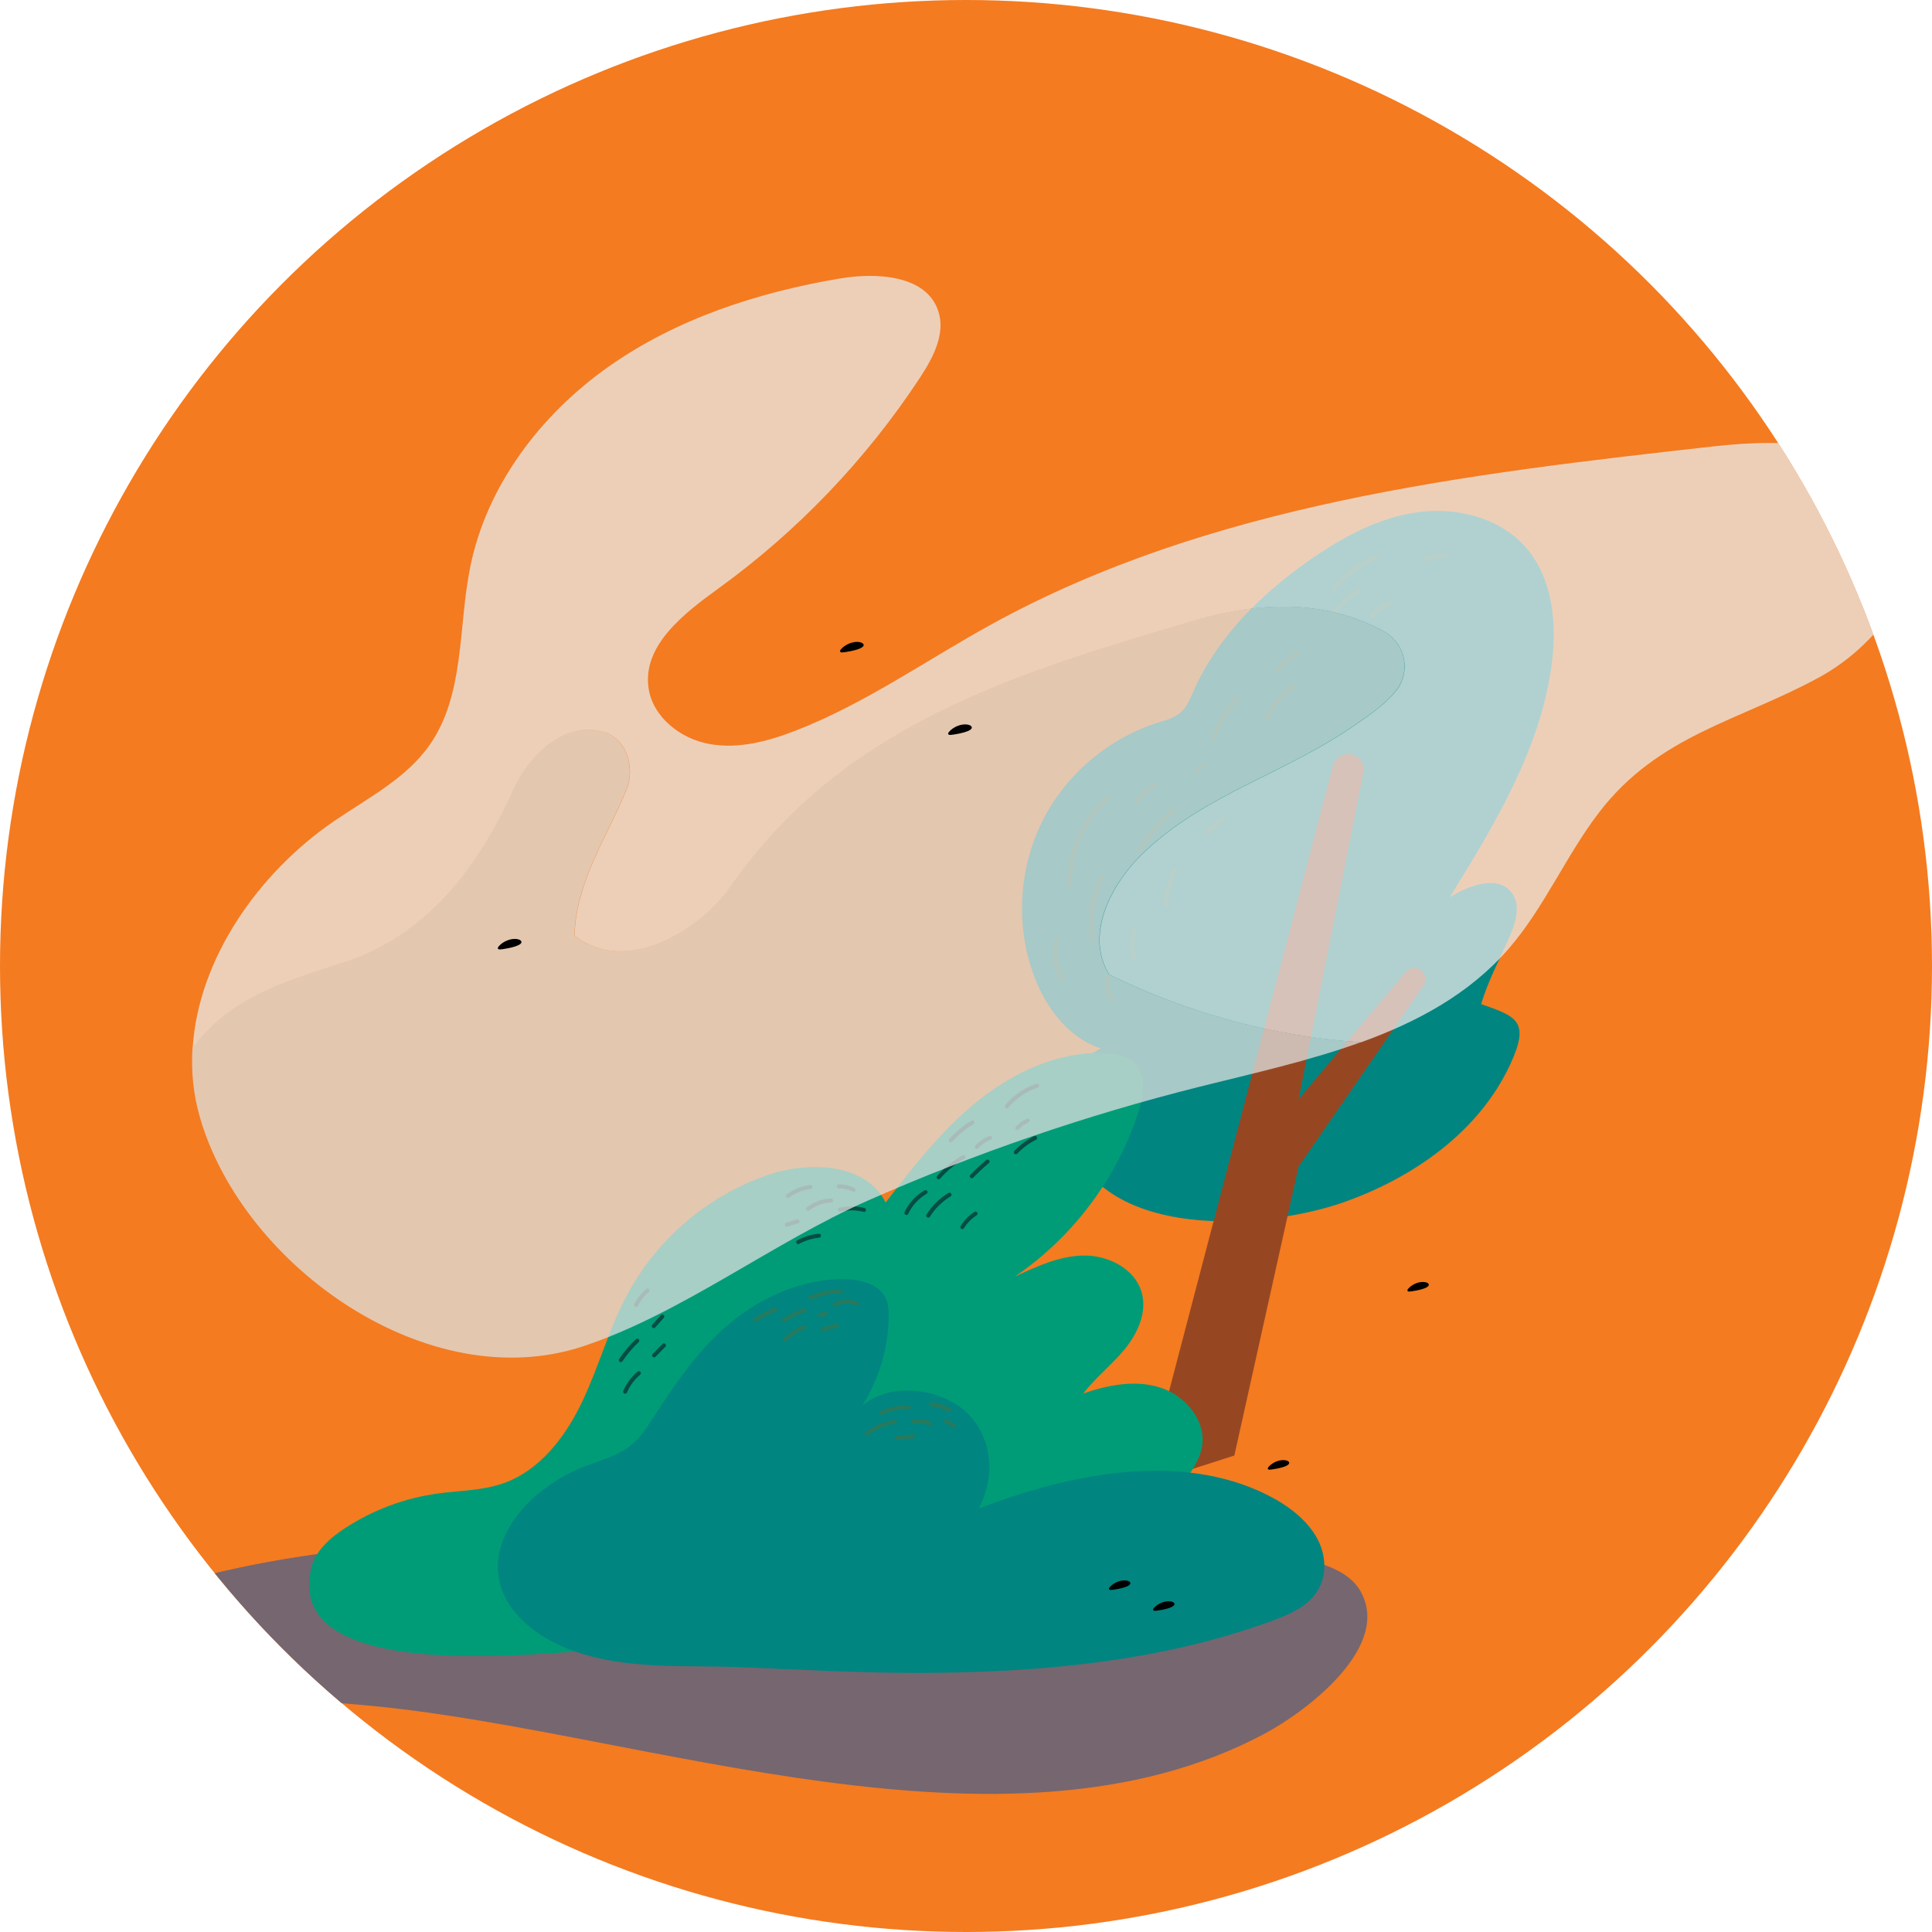
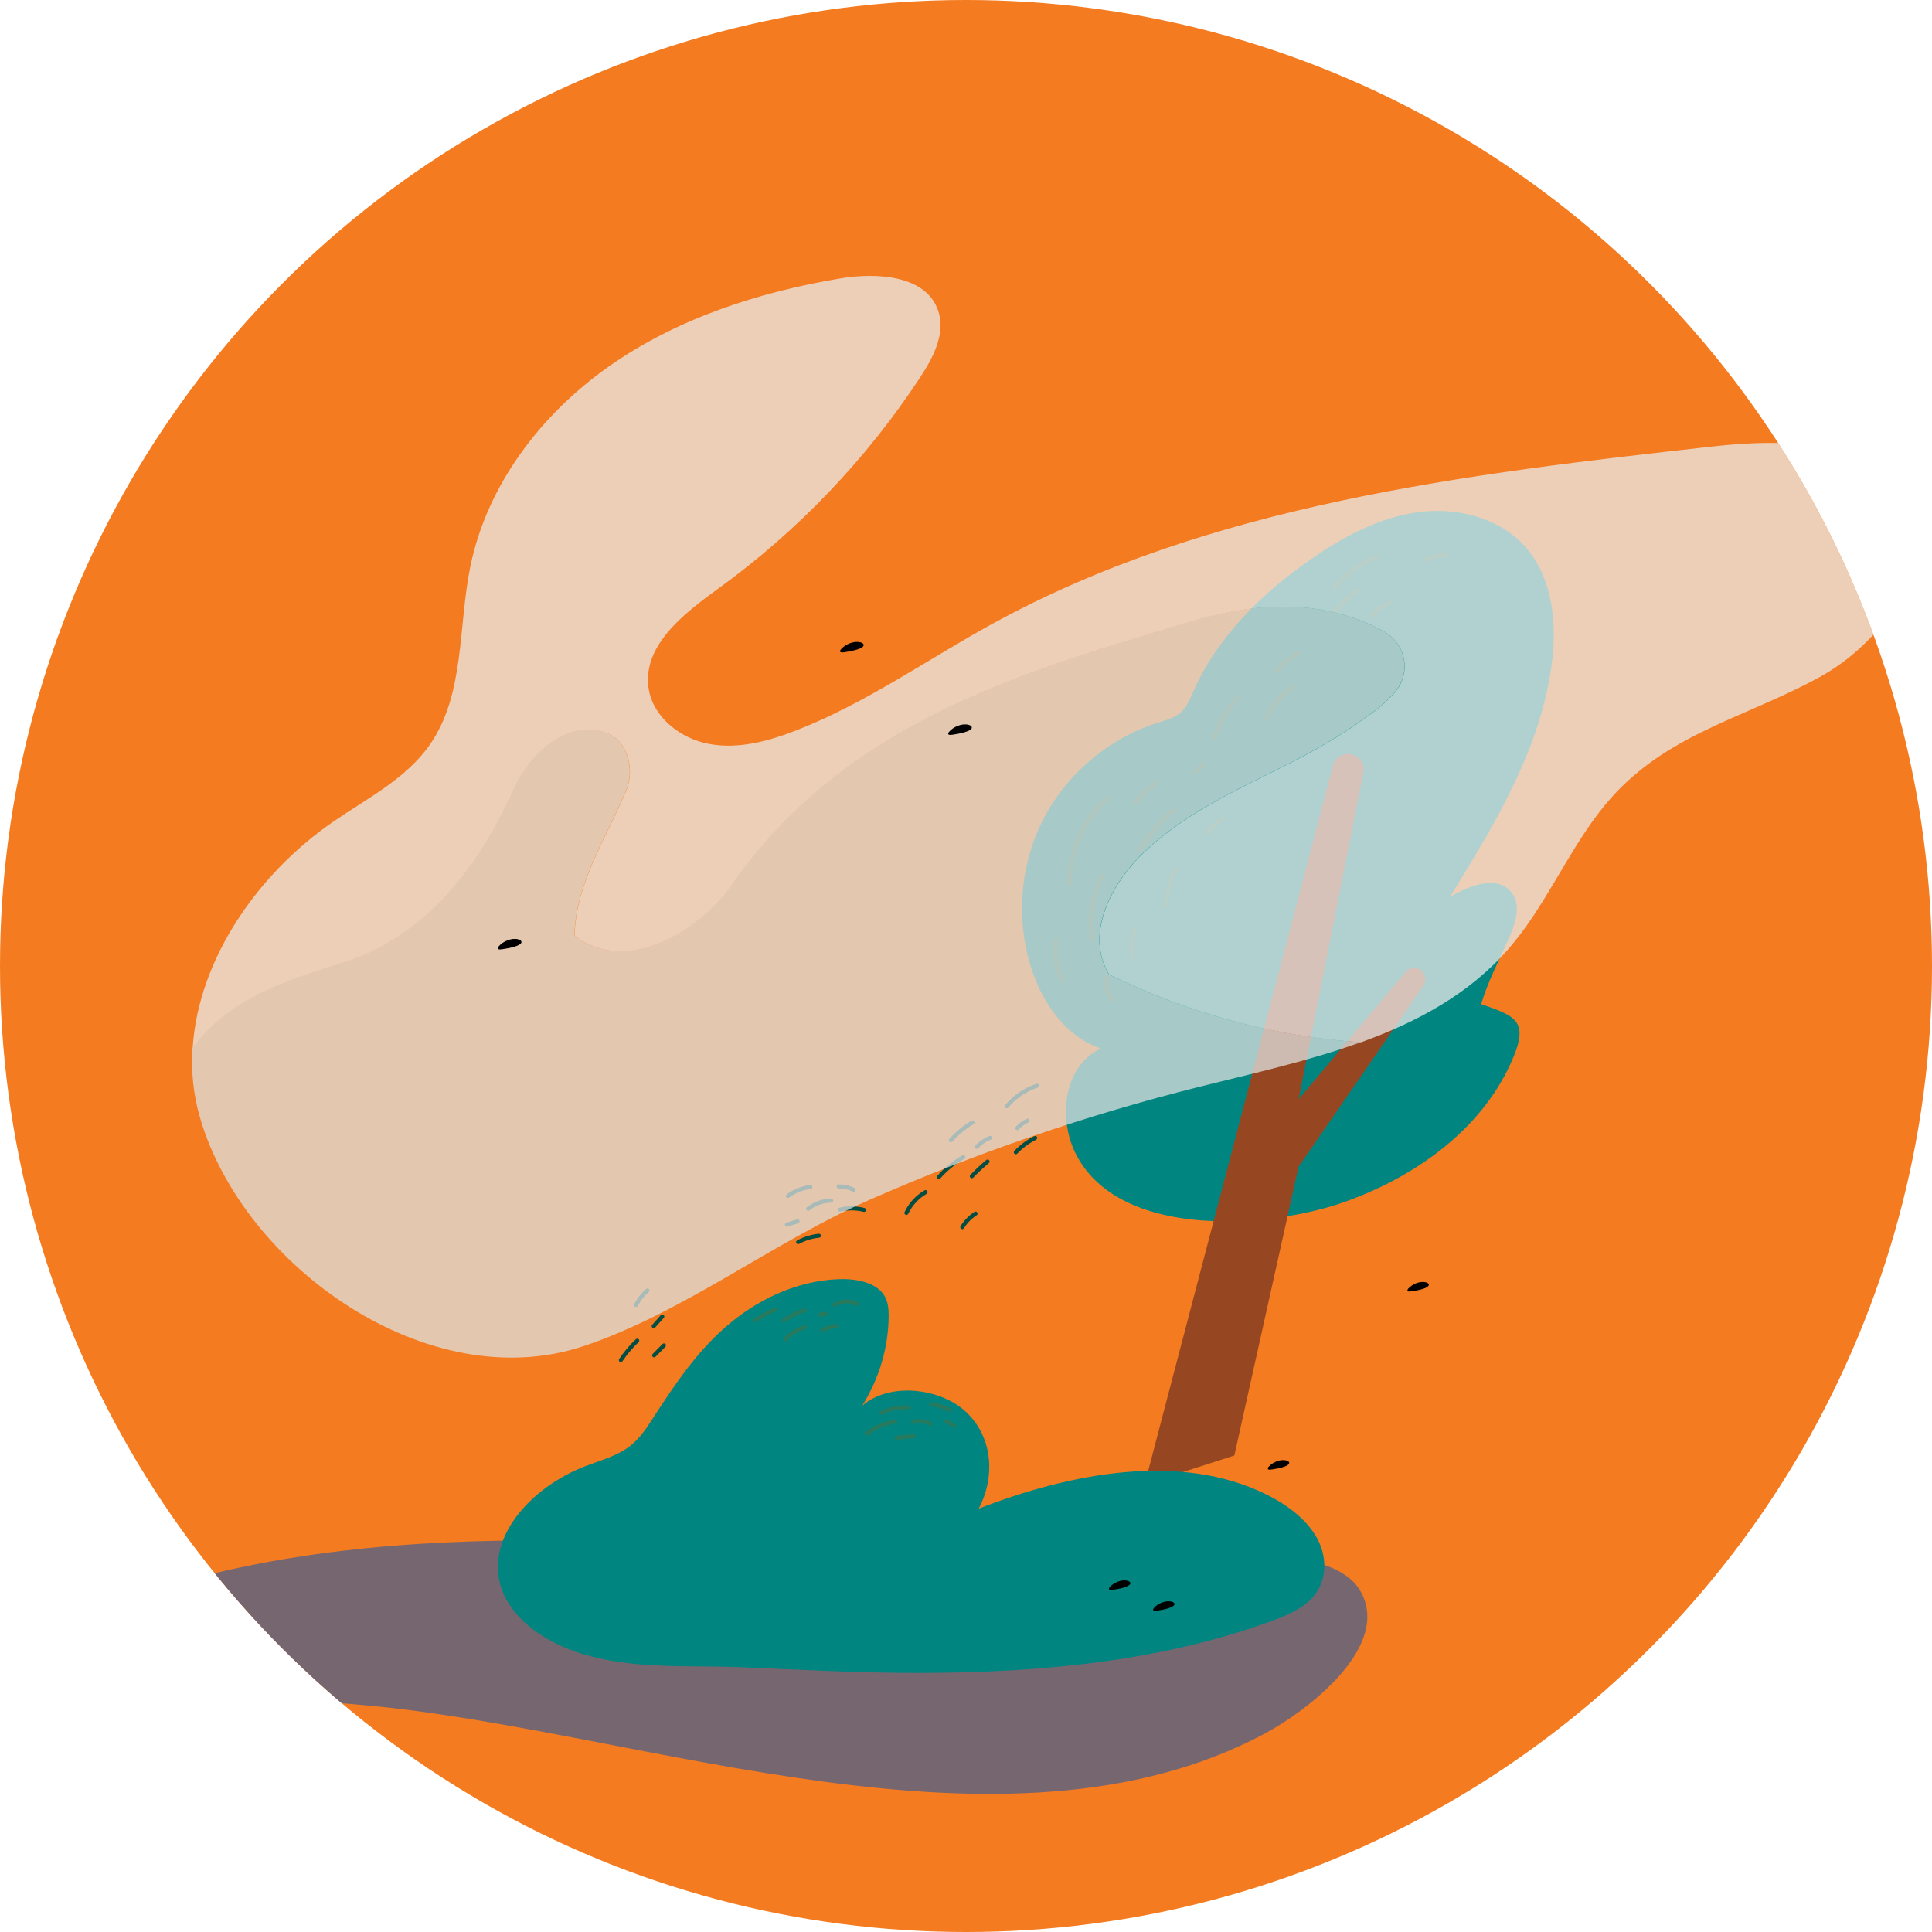
<svg xmlns="http://www.w3.org/2000/svg" preserveAspectRatio="xMidYMid slice" width="200px" height="200px" id="Layer_1" data-name="Layer 1" viewBox="0 0 300 300">
  <defs>
    <style>
      .cls-1 {
        fill: #eb5626;
      }

      .cls-2 {
        fill: #8abcbb;
      }

      .cls-3 {
        fill: #3c4981;
      }

      .cls-4 {
        fill: #766670;
      }

      .cls-5 {
        fill: none;
      }

      .cls-6 {
        fill: #277a5d;
      }

      .cls-7 {
        clip-path: url(#clippath-1);
      }

      .cls-8 {
        fill: #009c77;
      }

      .cls-9 {
        fill: #964722;
      }

      .cls-10 {
        fill: #f47b20;
      }

      .cls-11 {
        fill: #eaeaeb;
      }

      .cls-11, .cls-12 {
        opacity: .75;
      }

      .cls-13 {
        fill: #044d43;
      }

      .cls-12 {
        fill: #dfe0df;
      }

      .cls-14 {
        fill: #008581;
      }

      .cls-15 {
        clip-path: url(#clippath);
      }
    </style>
    <clipPath id="clippath">
      <circle class="cls-5" cx="150" cy="150" r="150" />
    </clipPath>
    <clipPath id="clippath-1">
      <circle class="cls-5" cx="470" cy="150" r="150" />
    </clipPath>
  </defs>
  <g class="cls-15">
    <rect class="cls-10" y="-2.46" width="307.88" height="307.88" />
    <path class="cls-4" d="M17.3,249.11c-3.12,1.15-6.67,2.97-7.1,6.27-.68,5.2,6.41,7.38,11.65,7.55,12.12.41,24.25.81,36.32,2,42.01,4.13,97.89,25.67,138.06,4.35,6.85-3.64,20.07-13.75,14.93-22.36-3.03-5.06-12.71-5.39-17.71-5.86-15.21-1.42-30.35,2.51-45.45,1.56-42.42-2.69-89.9-8.6-130.69,6.49Z" />
    <path class="cls-2" d="M189.53,195.66c.4,0,.4-.62,0-.62s-.4.62,0,.62h0Z" />
    <path class="cls-14" d="M190.19,189.65c-9.7-.04-19.37-2.73-23.24-10.68-2.58-5.32-1.9-13.35,3.99-16.18-5.07-1.63-8.59-6.37-10.42-11.37-2.81-7.64-2.34-16.43,1.25-23.74,3.6-7.31,10.28-13.03,18.05-15.47,1.25-.39,2.57-.73,3.54-1.6.94-.85,1.42-2.08,1.94-3.24,3.74-8.49,10.63-15.25,18.26-20.54,5.02-3.48,10.57-6.48,16.62-7.3,6.05-.82,12.7.85,16.73,5.45,4.14,4.73,4.85,11.6,4.08,17.84-1.64,13.27-8.83,25.1-15.86,36.48,3.04-1.87,7.56-3.51,9.65-.62,1.47,2.02.49,4.83-.52,7.11-1.48,3.32-3.25,6.66-4.27,10.13,0,0,0,0,0,0,0,0,0,0,0,0,5.56,1.93,7.62,2.65,4.52,9.35-4.86,10.5-15.06,17.57-25.74,21.37-4.84,1.72-11.72,3.03-18.6,3Z" />
    <path class="cls-9" d="M177.74,230.49l29.24-111.6c.36-1.36,1.78-2.13,3.11-1.69h0c1.16.39,1.85,1.57,1.61,2.77l-10.05,50.72,16.61-19.76c.84-.99,2.43-.76,2.94.44h0c.24.55.17,1.18-.17,1.68l-19.39,28.11-9.97,44.85-13.95,4.48Z" />
-     <path class="cls-8" d="M48.29,243.59c.64-2.75,2.94-4.77,5.3-6.31,4.31-2.81,9.24-4.66,14.34-5.36,3.41-.47,6.93-.45,10.18-1.58,5.7-1.98,9.68-7.21,12.28-12.66,2.6-5.45,4.17-11.36,7.02-16.68,4.62-8.64,12.61-15.42,21.89-18.57,6.46-2.19,15.14-1.8,18.22,4.29,4.36-5.64,8.78-11.33,14.35-15.8,5.56-4.46,12.46-7.64,19.59-7.41,1.7.05,3.52.36,4.72,1.56,1.91,1.91,1.42,5.1.58,7.67-3.36,10.3-10.23,19.42-19.19,25.5,3.43-1.61,7.01-3.26,10.8-3.28,3.79-.02,7.88,2.08,8.91,5.73.86,3.05-.6,6.3-2.59,8.76-2,2.45-4.55,4.42-6.48,6.93,3.84-1.33,8.07-2.16,11.95-.92,3.87,1.24,7.14,5.1,6.5,9.11-.34,2.15-1.69,4-3,5.74-2.71,3.62-5.42,7.24-8.13,10.86-2.39,3.19-4.88,6.47-8.38,8.38-3.22,1.76-6.99,2.16-10.64,2.52-21.08,2.05-42.22,3.43-63.38,4.13-7.74.26-49.1,5.74-44.83-12.61Z" />
    <path class="cls-14" d="M90.47,256.84c-5.55-1.69-10.7-5.13-12.49-9.88-2.95-7.81,4.26-16.01,13.03-19.34,2.27-.86,4.71-1.53,6.59-2.91,1.67-1.22,2.76-2.9,3.82-4.54,3.22-4.97,6.54-9.97,11.17-14.05,4.64-4.08,10.79-7.2,17.51-7.49,2.7-.12,5.83.44,7.15,2.45.66,1,.75,2.2.74,3.34-.04,4.84-1.47,9.65-4.13,13.9,4.21-3.77,12.35-2.86,16.38,1.15,4.02,4.01,4.24,10.05,1.74,14.79,14.08-5.47,31.27-8.89,44.76-2.15,3.3,1.65,6.29,3.94,7.85,6.89,1.56,2.96,1.47,6.64-.87,9.16-1.6,1.72-4.03,2.73-6.41,3.6-17.15,6.26-36.04,7.99-54.65,8.01-9.27.01-18.51-.51-27.77-.89-8.19-.33-16.49.36-24.41-2.05Z" />
    <path class="cls-1" d="M119.38,184.34c-.06-.34-.16-.67-.32-.99.11.33.22.66.32.99Z" />
    <path class="cls-1" d="M72.24,182.56c-.1-.05-.2-.08-.3-.08.1.03.2.05.3.08Z" />
    <path d="M199.87,227.55c-.73.42-2.49.66-2.7.66-.11,0-.24-.01-.29-.11-.05-.1.02-.22.09-.31.59-.71,1.81-1.24,2.73-1.02.18.04.38.12.46.28.09.18-.04.34-.29.49Z" />
    <path d="M182.06,249.47c-.73.42-2.49.66-2.7.66-.11,0-.24-.01-.29-.11-.05-.1.02-.22.09-.31.59-.71,1.81-1.24,2.73-1.02.18.04.38.12.46.28.09.18-.04.34-.29.49Z" />
    <path d="M221.55,199.89c-.73.42-2.49.66-2.7.66-.11,0-.24-.01-.29-.11-.05-.1.02-.22.09-.31.59-.71,1.81-1.24,2.73-1.02.18.04.38.12.46.28.09.18-.04.34-.29.49Z" />
    <path d="M175.21,246.23c-.73.42-2.49.66-2.7.66-.11,0-.24-.01-.29-.11-.05-.1.02-.22.09-.31.59-.71,1.81-1.24,2.73-1.02.18.04.38.12.46.28.09.18-.04.34-.29.49Z" />
    <path class="cls-6" d="M166.13,137.7c-.17,0-.3-.13-.31-.3-.19-5.21,2.05-10.36,6-13.77.13-.11.33-.1.44.03.11.13.1.33-.03.44-3.75,3.24-5.96,8.33-5.78,13.28,0,.17-.13.32-.3.32,0,0,0,0-.01,0Z" />
    <path class="cls-6" d="M169.58,146.31c-.15,0-.28-.11-.31-.26-.54-3.42,0-7.02,1.52-10.13.08-.15.26-.22.42-.14.15.08.22.26.14.42-1.46,3-1.99,6.46-1.47,9.76.03.17-.09.33-.26.36-.02,0-.03,0-.05,0Z" />
    <path class="cls-6" d="M177.02,132.22c-.05,0-.11-.01-.16-.04-.15-.09-.2-.28-.11-.43,1.39-2.34,3.16-4.41,5.24-6.16.13-.11.33-.09.44.04.11.13.09.33-.04.44-2.03,1.71-3.75,3.72-5.1,6-.06.1-.16.15-.27.15Z" />
    <path class="cls-6" d="M188.53,114.91s-.07,0-.1-.02c-.16-.05-.25-.23-.2-.39.76-2.29,2.01-4.46,3.6-6.28.11-.13.31-.14.44-.03.13.11.14.31.03.44-1.54,1.76-2.74,3.86-3.48,6.07-.04.13-.16.21-.3.21Z" />
    <path class="cls-6" d="M196.65,111.88s-.08,0-.12-.03c-.16-.07-.23-.25-.16-.41.9-2.07,2.44-3.89,4.34-5.11.14-.09.34-.05.43.09.09.14.05.34-.09.43-1.8,1.16-3.25,2.88-4.11,4.84-.05.12-.17.19-.29.19Z" />
    <path class="cls-6" d="M198.17,104.57c-.07,0-.15-.03-.21-.08-.13-.11-.14-.31-.03-.44,1.02-1.16,2.2-2.16,3.51-2.97.15-.09.34-.05.43.1.09.15.05.34-.1.43-1.26.78-2.39,1.74-3.37,2.85-.06.07-.15.11-.23.11Z" />
    <path class="cls-6" d="M207.19,91.72c-.06,0-.13-.02-.19-.06-.14-.1-.17-.3-.06-.44,1.68-2.25,4.06-4.01,6.7-4.96.16-.06.34.03.4.19.06.16-.03.34-.19.4-2.53.91-4.8,2.59-6.41,4.74-.06.08-.15.13-.25.13Z" />
    <path class="cls-6" d="M207.15,95.43c-.07,0-.14-.02-.2-.07-.13-.11-.15-.31-.04-.44,1.12-1.35,2.42-2.54,3.87-3.54.14-.1.34-.06.43.08.1.14.06.34-.08.43-1.4.96-2.66,2.11-3.74,3.42-.06.07-.15.11-.24.11Z" />
    <path class="cls-6" d="M212.96,96.01c-.07,0-.14-.02-.19-.07-.13-.11-.16-.3-.05-.44.83-1.04,1.93-1.82,3.18-2.28.16-.06.34.03.4.19.06.16-.03.34-.19.4-1.14.41-2.14,1.13-2.9,2.08-.06.08-.15.12-.24.12Z" />
    <path class="cls-6" d="M175.98,148.92c-.14,0-.27-.1-.3-.24-.35-1.41-.27-2.93.21-4.3.06-.16.24-.25.4-.19.16.06.25.24.19.4-.44,1.25-.51,2.65-.19,3.94.04.17-.06.34-.23.38-.03,0-.05,0-.07,0Z" />
    <path class="cls-6" d="M172.82,155.65c-.09,0-.17-.04-.24-.11-.9-1.03-1.26-2.5-.96-3.83.04-.17.21-.27.37-.23.17.04.27.21.23.37-.26,1.14.06,2.4.82,3.28.11.13.1.33-.03.44-.06.05-.13.08-.2.08Z" />
    <path class="cls-6" d="M165.01,152.45c-.11,0-.21-.05-.27-.15-1.12-1.9-1.48-4.22-1.01-6.37.04-.17.2-.27.37-.24.17.04.27.2.24.37-.44,2-.1,4.16.94,5.92.09.15.04.34-.11.43-.05.03-.1.04-.16.04Z" />
    <path class="cls-6" d="M181.08,140.88s0,0-.01,0c-.17,0-.31-.15-.3-.32.08-1.98.58-3.97,1.43-5.76.07-.16.26-.22.42-.15.16.07.22.26.15.42-.82,1.71-1.29,3.62-1.37,5.52,0,.17-.15.3-.31.3Z" />
    <path class="cls-6" d="M176.36,124.8c-.07,0-.14-.02-.2-.08-.13-.11-.15-.31-.03-.44.95-1.1,2.04-2.06,3.26-2.85.14-.09.34-.05.43.09.09.14.05.34-.09.43-1.17.76-2.22,1.68-3.12,2.73-.06.07-.15.11-.24.11Z" />
    <path class="cls-6" d="M187.33,129.59c-.08,0-.17-.03-.23-.1-.12-.13-.11-.32.01-.44.81-.76,1.66-1.48,2.54-2.16.14-.1.33-.08.44.06.1.14.08.33-.06.44-.86.66-1.7,1.38-2.5,2.12-.06.06-.14.08-.21.08Z" />
    <path class="cls-6" d="M185.58,120.18c-.09,0-.17-.03-.23-.1-.12-.13-.11-.32.02-.44l1.28-1.15c.13-.12.32-.1.44.02.12.13.11.32-.02.44l-1.28,1.15c-.06.05-.13.08-.21.08Z" />
    <path class="cls-6" d="M221.23,87.26c-.12,0-.24-.07-.29-.19-.07-.16,0-.34.17-.41,1.1-.47,2.27-.74,3.46-.8.18,0,.32.12.33.29,0,.17-.12.32-.29.33-1.12.06-2.22.31-3.25.75-.04.02-.08.02-.12.02Z" />
    <path class="cls-13" d="M140.74,188.65s-.09,0-.13-.03c-.16-.07-.22-.26-.15-.41.66-1.4,1.76-2.6,3.1-3.37.15-.09.34-.04.43.11.09.15.04.34-.11.43-1.23.71-2.24,1.81-2.85,3.1-.05.11-.17.18-.28.18Z" />
-     <path class="cls-13" d="M144.13,189.08c-.06,0-.11-.02-.17-.05-.15-.09-.19-.28-.1-.43.86-1.36,2.04-2.53,3.42-3.36.15-.09.34-.04.43.11.09.15.04.34-.11.43-1.3.78-2.41,1.88-3.21,3.16-.06.09-.16.15-.26.15Z" />
    <path class="cls-13" d="M145.76,183.13c-.07,0-.15-.03-.21-.08-.13-.11-.14-.31-.03-.44,1.12-1.28,2.44-2.35,3.92-3.2.15-.08.34-.03.42.12.09.15.03.34-.12.42-1.42.81-2.68,1.84-3.76,3.07-.06.07-.15.11-.23.11Z" />
    <path class="cls-13" d="M147.65,177.38c-.07,0-.15-.03-.21-.08-.13-.11-.14-.31-.03-.44,1-1.12,2.15-2.07,3.44-2.84.15-.09.34-.04.43.11.09.15.04.34-.11.43-1.23.73-2.34,1.65-3.29,2.71-.06.07-.15.1-.23.1Z" />
    <path class="cls-13" d="M150.9,182.96c-.08,0-.16-.03-.22-.09-.12-.12-.13-.32,0-.44.78-.81,1.61-1.59,2.47-2.31.13-.11.33-.09.44.04.11.13.09.33-.04.44-.84.71-1.66,1.47-2.42,2.26-.06.06-.14.1-.22.1Z" />
    <path class="cls-13" d="M151.66,178.4c-.08,0-.15-.03-.21-.08-.13-.12-.13-.32-.01-.44.61-.65,1.37-1.16,2.19-1.49.16-.06.34.01.4.17.06.16-.01.34-.17.4-.74.29-1.42.76-1.97,1.33-.06.06-.14.1-.23.1Z" />
    <path class="cls-13" d="M156.33,172.1c-.07,0-.14-.02-.2-.07-.13-.11-.15-.31-.04-.44,1.28-1.53,2.96-2.67,4.85-3.3.16-.05.34.03.39.2.05.16-.03.34-.2.39-1.78.59-3.36,1.67-4.57,3.11-.06.07-.15.11-.24.11Z" />
    <path class="cls-13" d="M157.73,179.23c-.08,0-.15-.03-.21-.08-.13-.12-.13-.31-.01-.44.89-.94,1.93-1.71,3.09-2.29.15-.08.34-.01.42.14.08.15.01.34-.14.42-1.09.54-2.07,1.26-2.91,2.15-.06.07-.14.1-.23.1Z" />
    <path class="cls-13" d="M157.96,175.48c-.08,0-.15-.03-.21-.08-.13-.12-.13-.31-.02-.44.48-.52,1.08-.95,1.72-1.24.16-.07.34,0,.41.15.07.16,0,.34-.15.41-.57.26-1.1.64-1.52,1.1-.06.07-.14.1-.23.1Z" />
    <path class="cls-13" d="M149.42,190.86c-.06,0-.11-.01-.16-.05-.15-.09-.19-.28-.1-.43.54-.88,1.29-1.65,2.16-2.2.14-.09.34-.05.43.1.09.15.05.34-.1.43-.79.51-1.47,1.2-1.96,2-.06.1-.16.15-.27.15Z" />
    <path class="cls-13" d="M134.15,188.17s-.05,0-.07,0c-1.17-.29-2.42-.3-3.6-.03-.17.04-.33-.07-.37-.24-.04-.17.07-.33.24-.37,1.27-.29,2.62-.27,3.88.04.17.04.27.21.23.38-.03.14-.16.24-.3.24Z" />
    <path class="cls-13" d="M125.49,188.02c-.09,0-.18-.04-.25-.12-.11-.14-.08-.33.05-.44,1.07-.84,2.41-1.32,3.77-1.35.17,0,.31.13.32.3,0,.17-.13.31-.3.32-1.23.03-2.43.46-3.4,1.22-.06.04-.12.07-.19.07Z" />
    <path class="cls-13" d="M122.34,186.03c-.1,0-.19-.04-.25-.13-.1-.14-.07-.33.07-.44,1.07-.79,2.32-1.29,3.64-1.46.17-.02.33.1.35.27.02.17-.1.33-.27.35-1.21.15-2.37.62-3.35,1.34-.06.04-.12.06-.18.06Z" />
    <path class="cls-13" d="M132.55,185.06s-.1-.01-.14-.03c-.67-.34-1.42-.51-2.17-.49-.18,0-.32-.13-.32-.3,0-.17.13-.32.3-.32.86-.03,1.71.17,2.47.56.15.08.21.27.13.42-.06.11-.16.17-.28.17Z" />
    <path class="cls-13" d="M123.93,193.18c-.11,0-.22-.06-.27-.16-.08-.15-.02-.34.13-.42,1.03-.55,2.19-.91,3.35-1.03.17-.02.32.11.34.28.02.17-.11.32-.28.34-1.08.11-2.16.44-3.12.96-.05.03-.1.04-.15.04Z" />
    <path class="cls-13" d="M122.19,190.47c-.13,0-.26-.09-.3-.22-.05-.16.04-.34.21-.39l1.66-.51c.16-.05.34.04.39.21.05.16-.04.34-.21.39l-1.66.51s-.06.01-.09.01Z" />
-     <path class="cls-13" d="M97.06,216.42s-.08,0-.12-.03c-.16-.07-.23-.25-.16-.41.49-1.15,1.26-2.18,2.22-2.99.13-.11.33-.09.44.04.11.13.09.33-.04.44-.88.74-1.59,1.69-2.04,2.75-.05.12-.17.19-.29.19Z" />
    <path class="cls-13" d="M96.4,211.51c-.06,0-.12-.02-.17-.05-.14-.1-.18-.29-.09-.43.75-1.12,1.62-2.16,2.6-3.08.13-.12.32-.11.44.01.12.12.11.32-.01.44-.94.89-1.79,1.89-2.51,2.97-.06.09-.16.14-.26.14Z" />
    <path class="cls-13" d="M101.57,210.77c-.08,0-.16-.03-.22-.09-.12-.12-.12-.32,0-.44l1.53-1.55c.12-.12.32-.12.44,0,.12.12.12.32,0,.44l-1.53,1.55c-.06.06-.14.09-.22.09Z" />
    <path class="cls-13" d="M98.77,202.95s-.1-.01-.14-.03c-.15-.08-.21-.27-.14-.42.45-.89,1.09-1.7,1.84-2.35.13-.11.33-.1.44.03.11.13.1.33-.03.44-.69.6-1.28,1.34-1.69,2.16-.05.11-.16.17-.28.17Z" />
    <path class="cls-13" d="M101.51,206.23c-.07,0-.15-.03-.21-.08-.13-.11-.14-.31-.02-.44l1.33-1.49c.11-.13.31-.14.44-.02.13.11.14.31.02.44l-1.33,1.49c-.06.07-.15.1-.23.1Z" />
    <path class="cls-6" d="M129.59,202.92c-.1,0-.2-.05-.26-.14-.09-.15-.05-.34.1-.43,1.13-.72,2.62-.78,3.8-.15.15.08.21.27.13.42-.08.15-.27.21-.42.13-.97-.51-2.25-.46-3.18.13-.05.03-.11.05-.17.05Z" />
-     <path class="cls-6" d="M125.83,201.8c-.13,0-.24-.08-.29-.2-.06-.16.02-.34.18-.4,1.58-.6,3.23-.96,4.92-1.06.17,0,.32.12.33.29.01.17-.12.32-.29.33-1.62.1-3.22.44-4.73,1.02-.04.01-.07.02-.11.02Z" />
    <path class="cls-6" d="M121.92,208.28c-.08,0-.15-.03-.21-.08-.13-.12-.13-.31-.01-.44.86-.92,1.95-1.59,3.15-1.96.16-.05.34.04.39.21.05.16-.04.34-.21.39-1.1.33-2.09.95-2.88,1.79-.06.07-.14.1-.23.1Z" />
    <path class="cls-6" d="M121.67,205.36c-.1,0-.2-.05-.26-.13-.1-.14-.06-.34.08-.43,1.03-.71,2.16-1.26,3.35-1.64.16-.05.34.04.39.2.05.16-.04.34-.2.39-1.14.35-2.21.88-3.18,1.55-.05.04-.12.06-.18.06Z" />
    <path class="cls-6" d="M117.28,205.3c-.1,0-.2-.05-.26-.14-.1-.14-.06-.34.09-.43,1.01-.68,2.09-1.24,3.22-1.68.16-.06.34.02.4.18.06.16-.02.34-.18.4-1.09.43-2.13.97-3.1,1.62-.05.04-.11.05-.17.05Z" />
    <path class="cls-6" d="M127.75,206.81c-.12,0-.23-.07-.28-.18-.07-.16,0-.34.15-.42.71-.34,1.47-.55,2.26-.63.17-.02.32.11.34.28.02.17-.11.32-.28.34-.71.07-1.4.26-2.05.57-.04.02-.09.03-.13.03Z" />
    <path class="cls-6" d="M127.25,204.48c-.15,0-.28-.11-.31-.26-.03-.17.08-.33.25-.36l.99-.18c.17-.03.33.08.36.25.03.17-.08.33-.25.36l-.99.18s-.04,0-.06,0Z" />
    <path class="cls-6" d="M134.53,222.96c-.09,0-.19-.04-.25-.12-.1-.14-.08-.33.06-.44,1.34-1.01,2.92-1.69,4.58-1.96.17-.03.33.09.36.26.03.17-.09.33-.26.36-1.56.25-3.04.89-4.3,1.84-.06.04-.12.06-.19.06Z" />
    <path class="cls-6" d="M136.86,219.72c-.11,0-.22-.06-.28-.17-.08-.15-.01-.34.14-.42,1.36-.68,2.89-.99,4.41-.89.17.01.3.16.29.33-.01.17-.16.3-.33.29-1.41-.09-2.83.2-4.09.83-.04.02-.09.03-.14.03Z" />
    <path class="cls-6" d="M139.21,223.56c-.16,0-.3-.12-.31-.28-.01-.17.11-.32.28-.34l2.66-.23c.17-.01.32.11.34.28.01.17-.11.32-.28.34l-2.66.23s-.02,0-.03,0Z" />
    <path class="cls-6" d="M144.45,221.4s-.1-.01-.14-.03c-.74-.38-1.64-.48-2.45-.28-.17.04-.34-.06-.38-.23-.04-.17.06-.34.23-.38.95-.24,2.01-.12,2.88.33.15.08.21.27.14.42-.06.11-.16.17-.28.17Z" />
    <path class="cls-6" d="M147.43,219.26c-.05,0-.1-.01-.15-.04-.83-.46-1.76-.76-2.71-.87-.17-.02-.29-.17-.28-.34.02-.17.17-.29.34-.28,1.03.11,2.04.44,2.94.94.15.08.2.27.12.42-.06.1-.16.16-.27.16Z" />
    <path class="cls-6" d="M148.17,221.76c-.07,0-.14-.02-.2-.07-.37-.3-.78-.54-1.23-.71-.16-.06-.24-.24-.18-.4.06-.16.24-.24.4-.18.51.19.98.47,1.41.81.13.11.15.31.04.44-.06.07-.15.11-.24.11Z" />
    <path class="cls-12" d="M178.03,131.96c9.56-8.86,21.68-11.89,32.64-19.58,2.33-1.63,4.43-3.03,6.29-5.36,2.1-3.03,1.17-6.99-1.87-8.86-9.56-5.36-20.28-4.66-30.31-1.63-26.58,7.93-53.85,15.85-71.34,41.03-4.9,6.99-16.32,13.99-24.25,7.69.23-8.39,5.13-15.39,8.16-22.85,1.17-3.26,0-7.46-3.26-8.63-6.29-2.1-11.89,3.26-14.45,8.86-5.13,11.42-12.82,21.91-24.95,26.34-9.09,3.03-18.42,5.36-24.48,13.29-.11.15-.21.29-.32.44-.23,3.67.13,7.36,1.21,11,6.81,23.08,35.47,43.3,59.45,35.35,15.31-5.08,29.37-16.08,44.27-22.65,16.59-7.32,33.81-13.23,51.4-17.64,8.31-2.08,17.01-4,25.11-6.93-13.55-.88-27.02-4.57-39.13-10.52-3.96-6.53.7-14.69,5.83-19.35Z" />
    <path class="cls-11" d="M295.67,77.94c-5.07-9.71-18.68-9.84-29.56-8.63-38.52,4.3-78.16,8.95-112.13,27.62-10.11,5.56-19.63,12.32-30.38,16.5-4.28,1.67-8.91,2.92-13.43,2.1-4.52-.81-8.84-4.19-9.47-8.74-.92-6.58,5.5-11.54,10.88-15.43,12.28-8.89,22.94-20.04,31.27-32.71,2.04-3.1,4.01-6.82,2.85-10.34-1.83-5.56-9.47-6.04-15.25-5.07-12.73,2.14-25.34,6.23-35.9,13.66-10.56,7.43-18.95,18.44-21.52,31.09-1.91,9.38-.83,19.88-6.33,27.71-3.65,5.2-9.57,8.21-14.82,11.8-11.78,8.05-21.09,21.41-21.96,35.21.11-.15.21-.3.32-.44,6.06-7.93,15.39-10.26,24.48-13.29,12.12-4.43,19.82-14.92,24.95-26.34,2.56-5.6,8.16-10.96,14.45-8.86,3.26,1.17,4.43,5.36,3.26,8.63-3.03,7.46-7.93,14.45-8.16,22.85,7.93,6.29,19.35-.7,24.25-7.69,17.49-25.18,44.76-33.11,71.34-41.03,10.02-3.03,20.75-3.73,30.31,1.63,3.03,1.87,3.96,5.83,1.87,8.86-1.87,2.33-3.96,3.73-6.29,5.36-10.96,7.69-23.08,10.72-32.64,19.58-5.13,4.66-9.79,12.82-5.83,19.35,12.11,5.95,25.58,9.65,39.13,10.52,8.73-3.16,16.76-7.48,22.83-14.44,5.6-6.42,8.94-14.51,14.13-21.27,9.19-11.98,21.71-14.17,34.14-20.94,9.85-5.36,18.44-17.3,13.25-27.24Z" />
    <path d="M133.77,100.58c-.81.46-2.75.73-2.99.73-.12,0-.26-.01-.32-.12-.06-.11.02-.24.1-.34.65-.79,2-1.37,3.01-1.12.2.05.42.13.51.31.1.2-.04.38-.32.54Z" />
    <path d="M80.63,146.7c-.81.46-2.75.73-2.99.73-.12,0-.26-.01-.32-.12-.06-.11.02-.24.1-.34.65-.79,2-1.37,3.01-1.12.2.05.42.13.51.31.1.2-.04.38-.32.54Z" />
    <path d="M150.56,113.39c-.81.46-2.75.73-2.99.73-.12,0-.26-.01-.32-.12-.06-.11.02-.24.1-.34.65-.79,2-1.37,3.01-1.12.2.05.42.13.51.31.1.2-.04.38-.32.54Z" />
  </g>
  <g class="cls-7">
    <path class="cls-3" d="M284.03,223.66c38.21-3.38,48.69-11.4,77.65-13.25,28.96-1.85,45.65,10.48,82.91,19.1,37.26,8.63,53.77,9.24,84.03,5.55,30.26-3.7,98.05-31.44,120.85-11.41,22.8,20.03,0,93.37,0,93.37h-365.45v-93.37Z" />
  </g>
</svg>